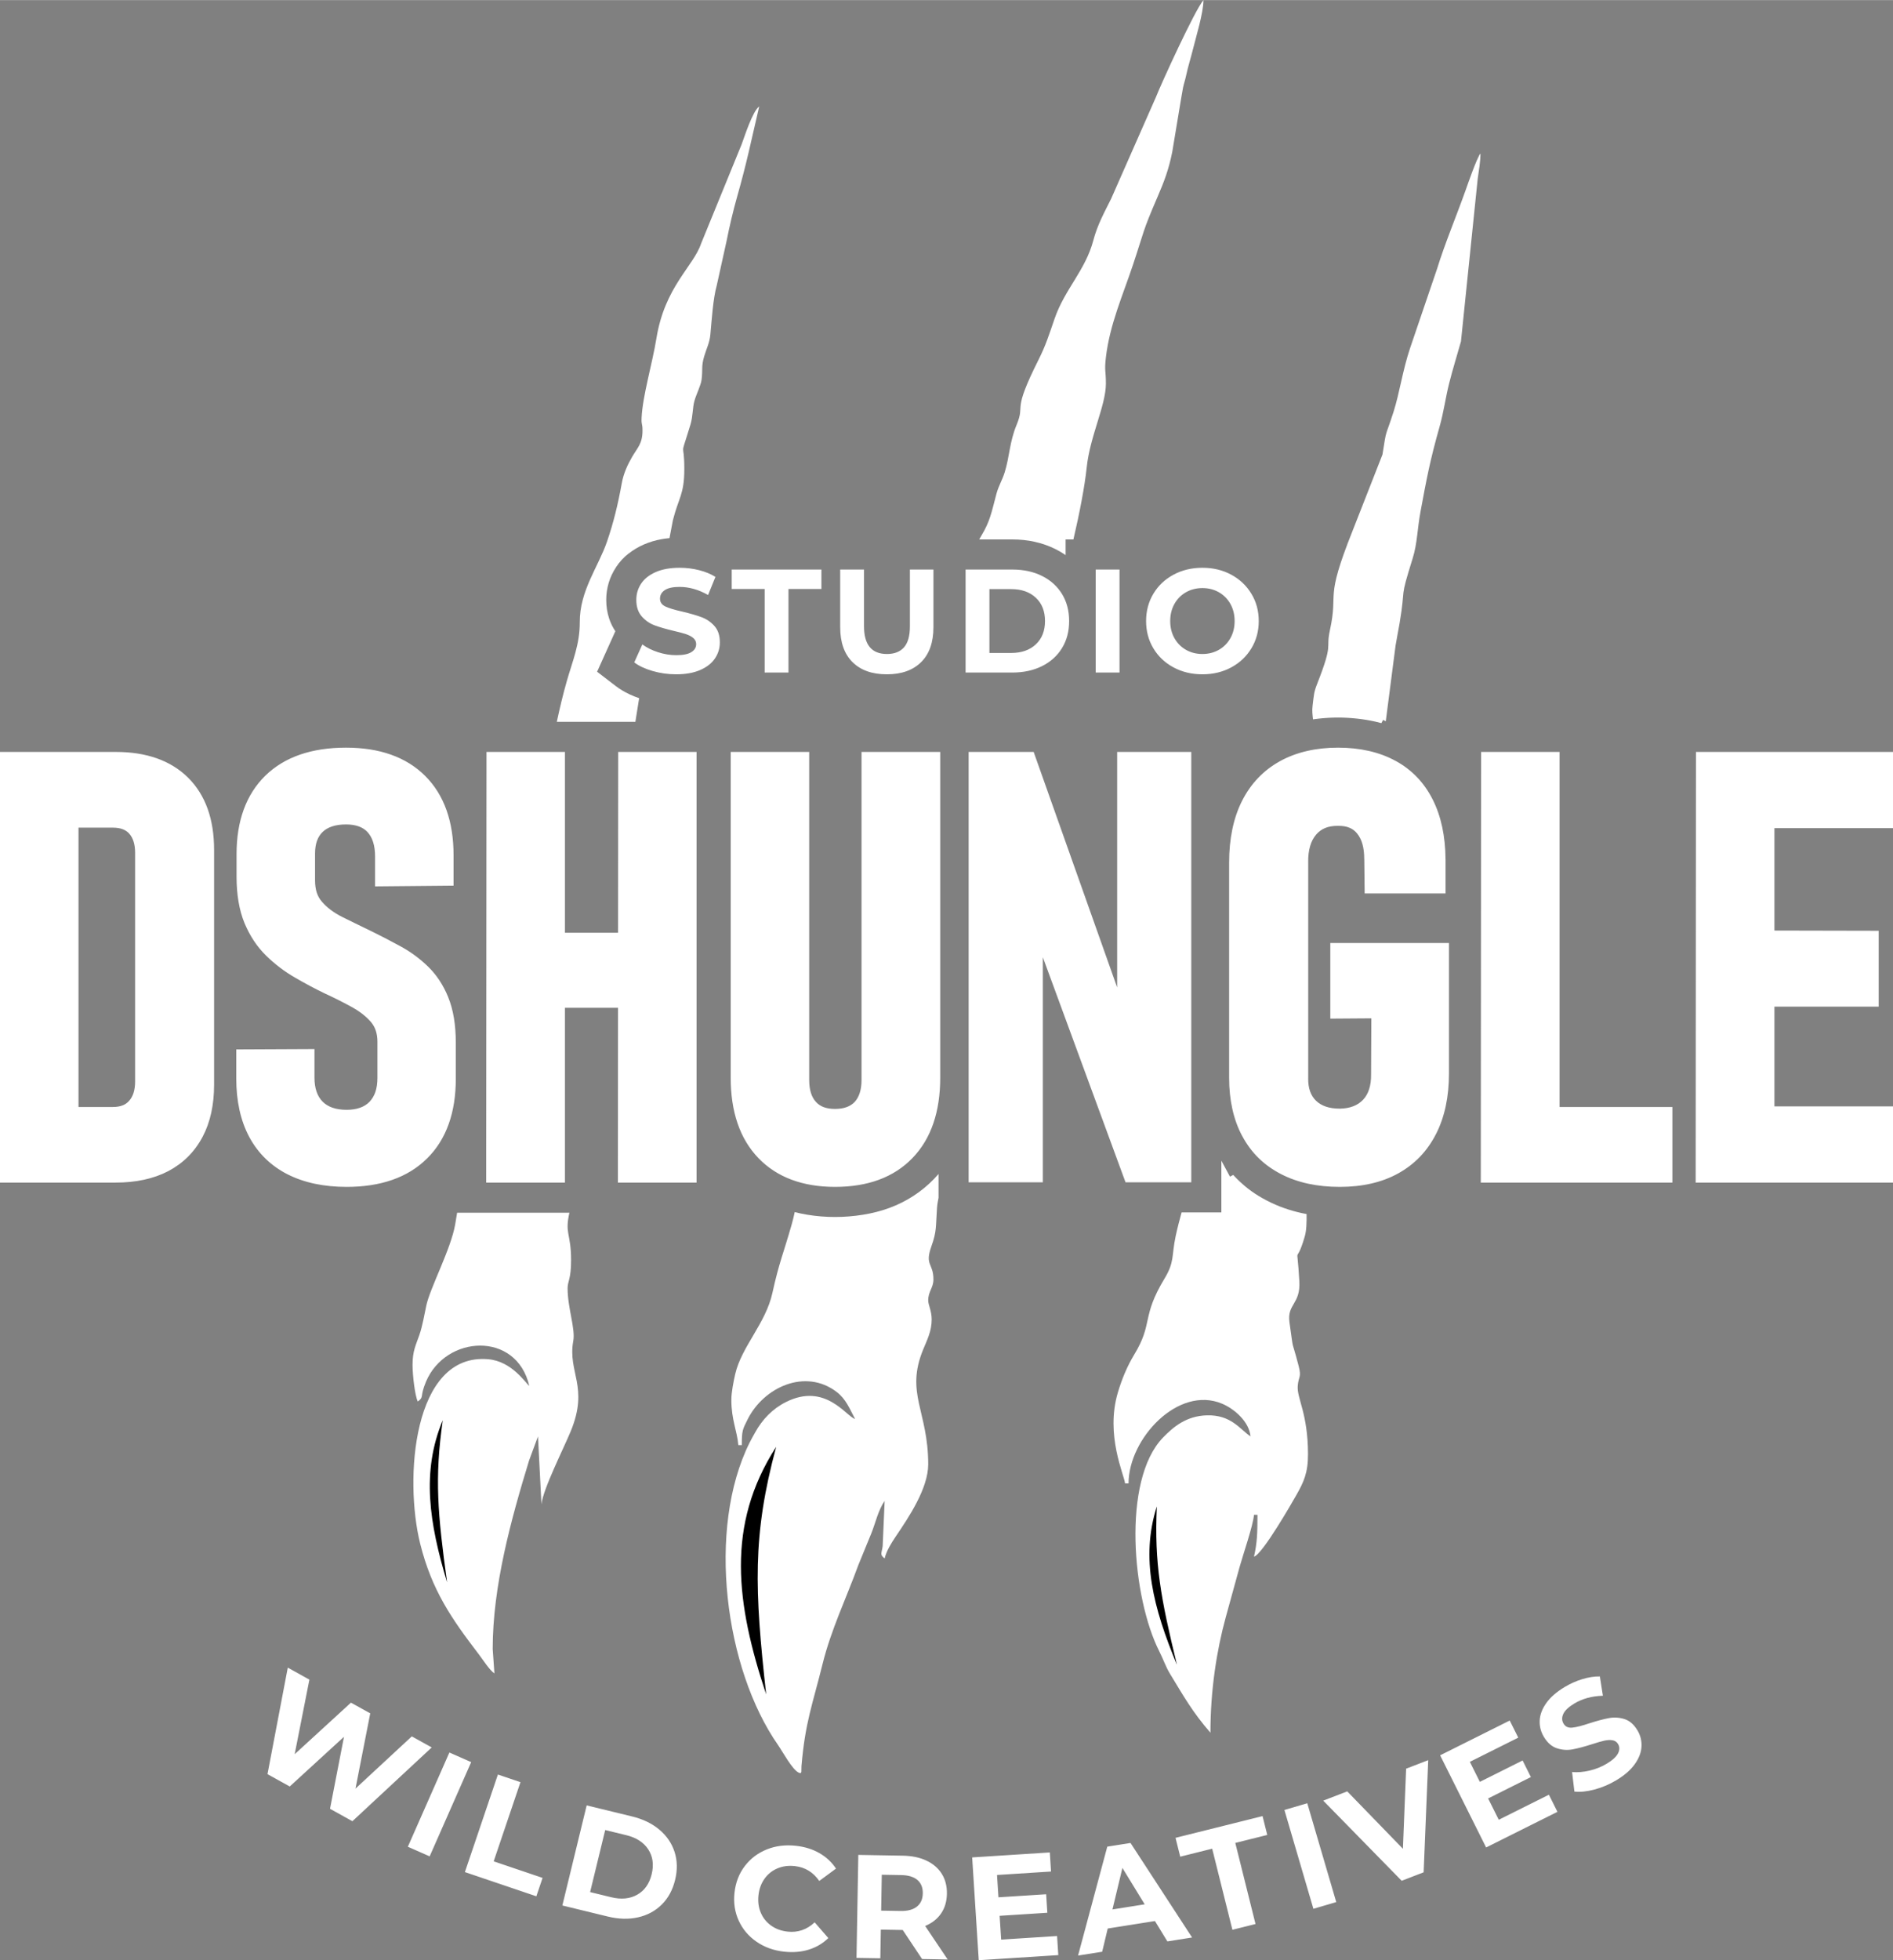
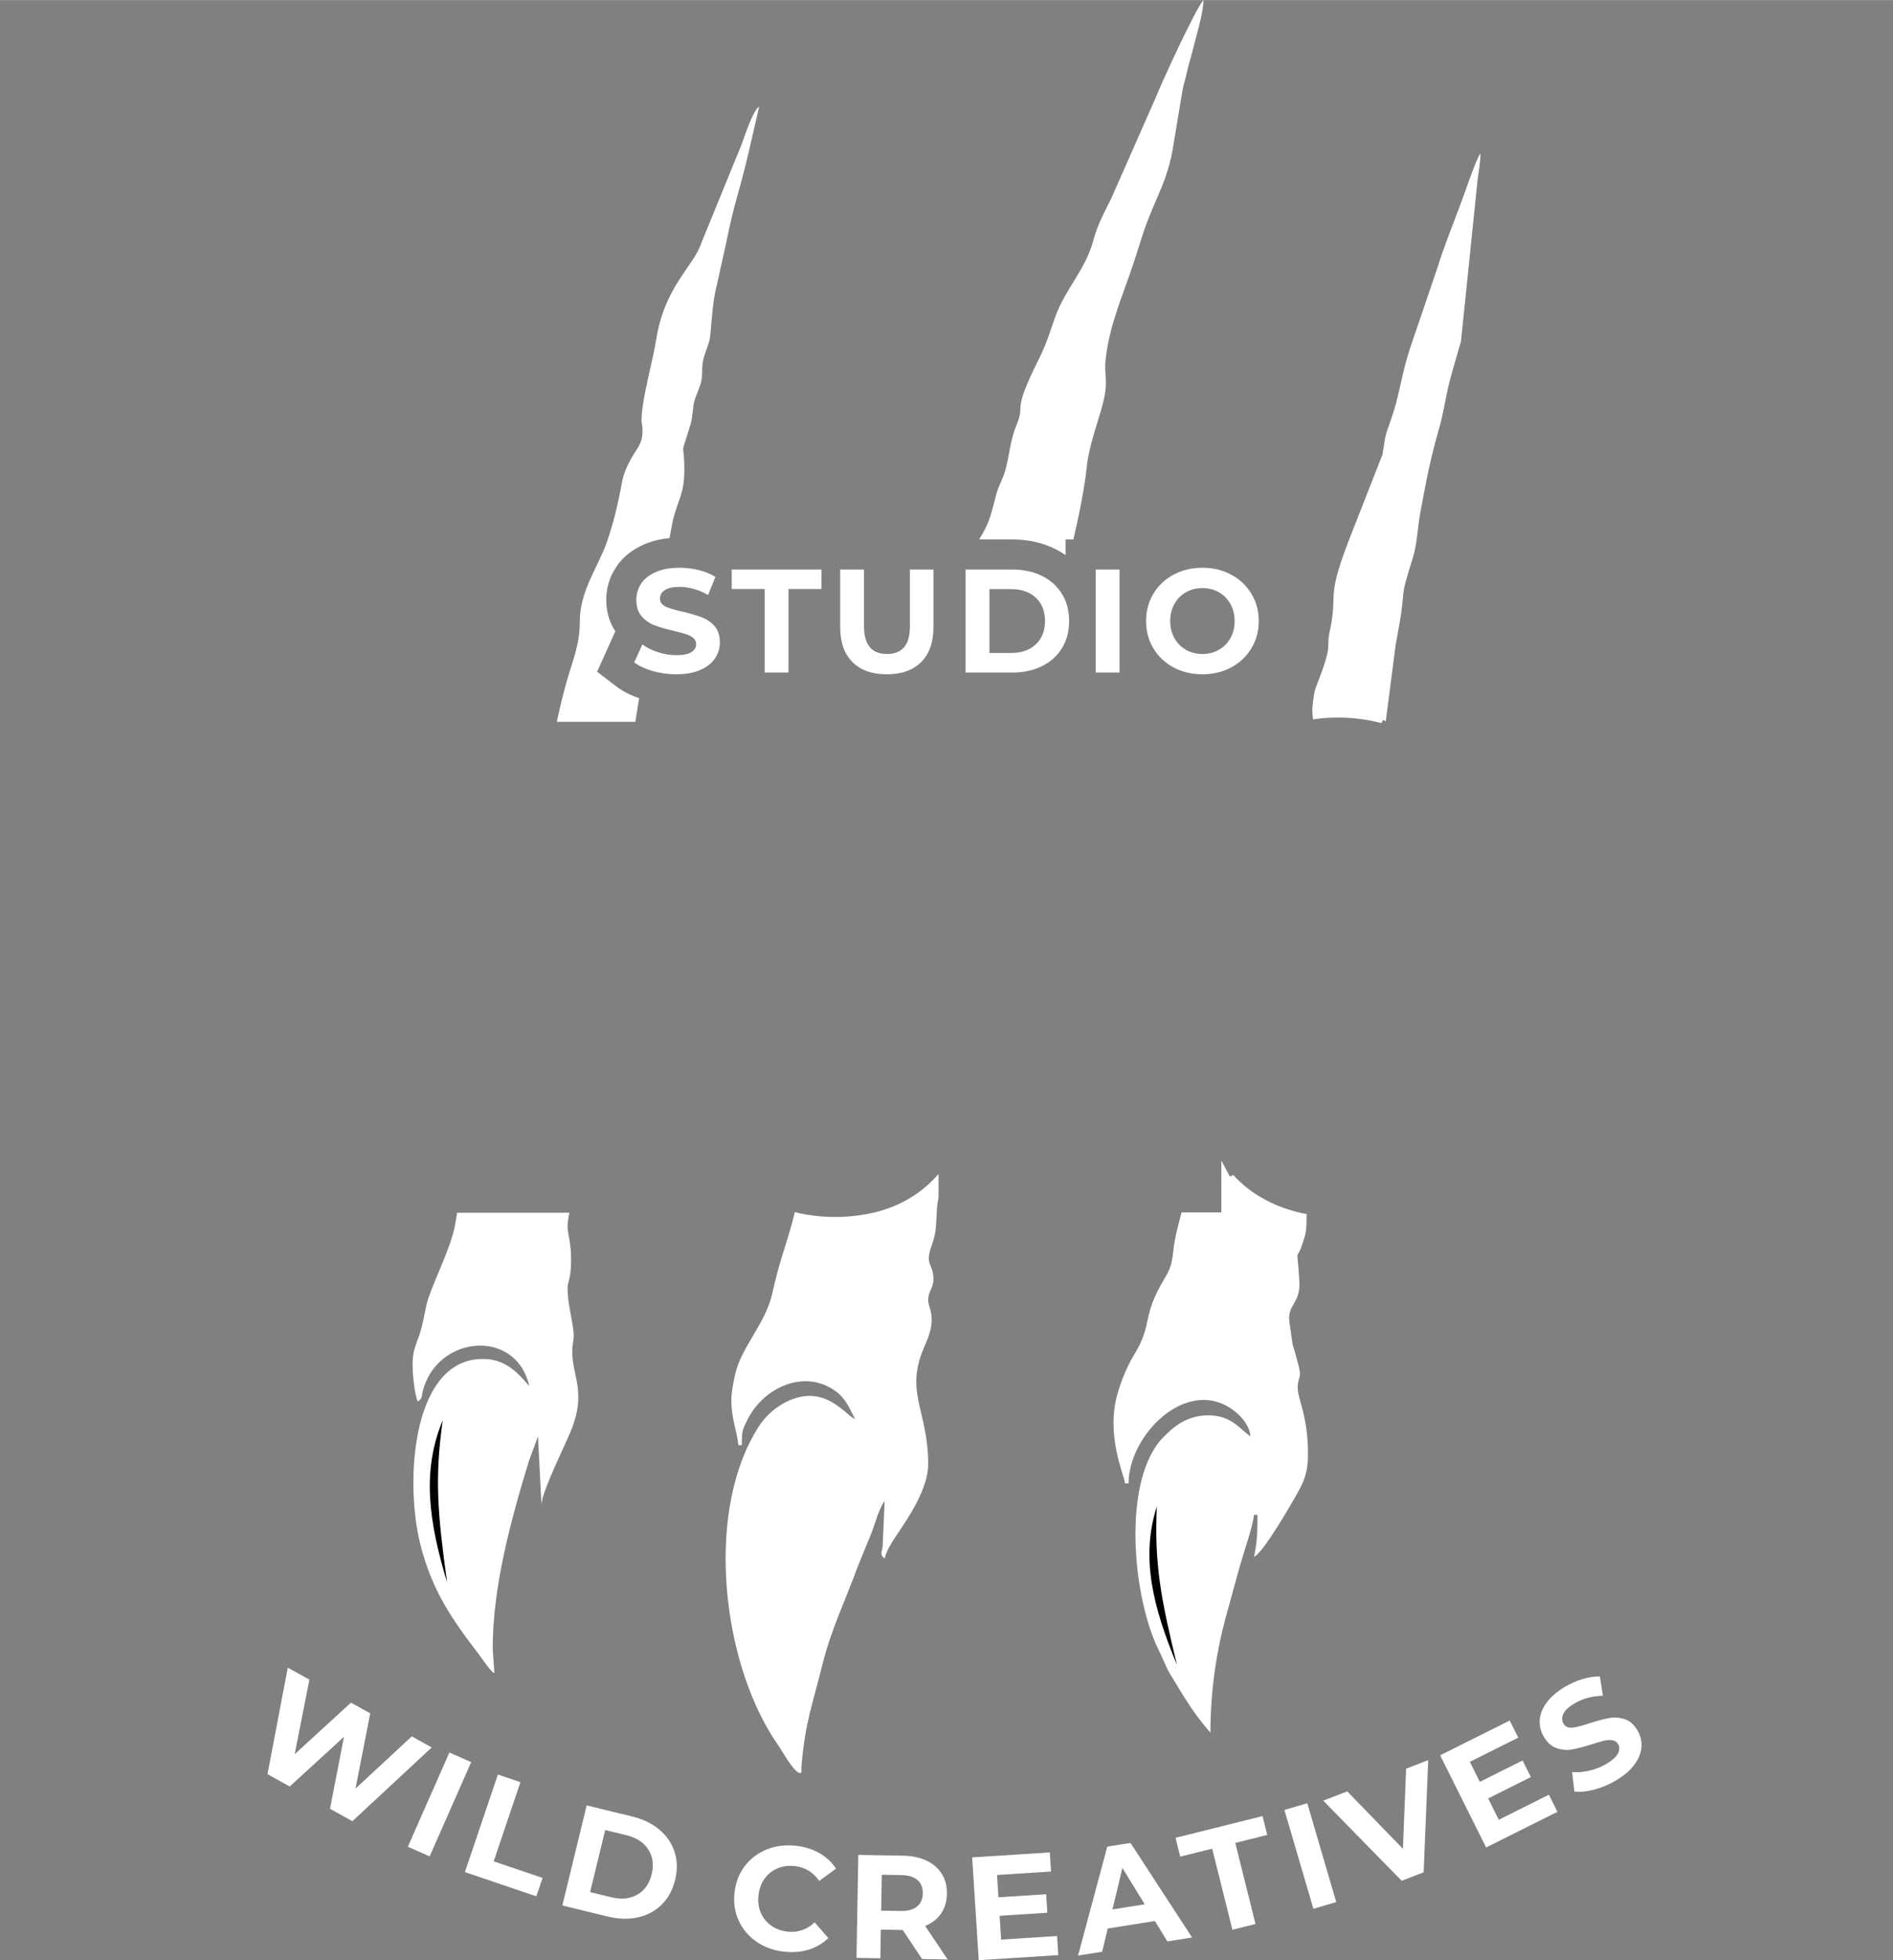
<svg xmlns="http://www.w3.org/2000/svg" xmlns:ns1="http://sodipodi.sourceforge.net/DTD/sodipodi-0.dtd" xmlns:ns2="http://www.inkscape.org/namespaces/inkscape" xml:space="preserve" width="944px" height="977px" version="1.1" style="shape-rendering:geometricPrecision; text-rendering:geometricPrecision; image-rendering:optimizeQuality; fill-rule:evenodd; clip-rule:evenodd" viewBox="0 0 944 976.909" id="svg10" ns1:docname="logo.svg" ns2:version="1.3.2 (091e20e, 2023-11-25, custom)">
  <rect x="0" y="0" width="944" height="976.909" fill="#808080" stroke="none" />
  <ns1:namedview id="namedview10" pagecolor="#ffffff" bordercolor="#111111" borderopacity="1" ns2:showpageshadow="0" ns2:pageopacity="0" ns2:pagecheckerboard="1" ns2:deskcolor="#d1d1d1" ns2:zoom="0.81371546" ns2:cx="471.29497" ns2:cy="685.12893" ns2:window-width="2400" ns2:window-height="1319" ns2:window-x="2391" ns2:window-y="-9" ns2:window-maximized="1" ns2:current-layer="g10" />
  <defs id="defs1">
    <style type="text/css" id="style1">
   
    .fil0 {fill:white}
    .fil1 {fill:black}
    .fil2 {fill:white;fill-rule:nonzero}
   
  </style>
  </defs>
  <g id="Ebene_x0020_1" ns2:label="Ebene 1">
    <g id="_1584364208">
      <g id="g4">
        <g id="g12">
          <path class="fil0" d="M364.71 697.6c0,10.019 2.888,15.531 3.475,22.587l1.738 0c0,-7.189 0.357,-7.745 2.87,-12.767 8.068,-16.12 28.831,-25.665 44.452,-13.705 4.65,3.56 6.446,8.338 9.146,13.441 -4.361,-1.165 -14.764,-18.332 -34.483,-8.421 -6.687,3.362 -11.755,8.663 -15.313,15.093 -0.994,1.797 -1.872,3.298 -2.754,5.065 -21.524,43.152 -12.418,112.8 14.196,150.847 2.18,3.117 7.016,12.178 10.281,13.698 1.871,0.872 1.172,-1.073 1.356,-3.239 1.878,-22.082 5.506,-30.618 10.563,-51.068 4.194,-16.96 11.871,-32.839 17.781,-49.111l6.563 -16.024c2.047,-5.117 3.352,-11.366 6.578,-16.009l-0.99 22.561c-0.453,3.502 -1.609,4.202 0.99,6.107 0.878,-3.768 3.46,-7.853 5.555,-10.951 6.363,-9.41 16.164,-23.88 16.164,-35.961 0,-26.549 -11.504,-35.363 -2.501,-57.232 1.863,-4.525 4.239,-9.116 4.239,-14.874 0,-4.481 -1.738,-7.244 -1.738,-9.556 0,-4.549 2.606,-6.276 2.606,-10.425 0,-8.326 -4.484,-6.882 -0.991,-16.617 2.707,-7.546 2.108,-9.718 2.766,-18.964 0.127,-1.786 0.415,-3.489 0.776,-5.172l0 -11.85c-0.717,0.831 -1.456,1.641 -2.218,2.429 -3.171,3.28 -6.637,6.137 -10.399,8.567 -3.728,2.408 -7.733,4.4 -12.018,5.975 -4.007,1.473 -8.366,2.59 -13.076,3.352 -4.606,0.744 -9.244,1.116 -13.914,1.116 -4.656,0 -9.26,-0.373 -13.811,-1.12 -2.136,-0.351 -4.231,-0.792 -6.287,-1.322 -0.445,2.11 -0.958,4.216 -1.556,6.315 -3.987,14.001 -6.359,19.25 -9.551,33.886 -3.349,15.356 -15.355,26.708 -18.564,40.51 -0.813,3.494 -1.931,9.16 -1.931,12.839zm170.583 -428.794c2.974,-12.736 5.609,-26.197 6.636,-35.988 1.62,-15.446 9.561,-30.81 9.561,-41.695 0,-6.617 -0.809,-6.134 -0.007,-13.027 1.906,-16.371 8.459,-30.986 13.582,-46.372 5.688,-17.084 4.486,-15.838 12.243,-33.801 3.205,-7.42 5.523,-13.472 7.276,-22.261l4.332 -26.073c0.401,-1.985 0.535,-3.49 1.036,-5.915 0.426,-2.064 0.992,-3.489 1.579,-6.24 0.928,-4.355 2.237,-8.356 3.233,-12.404 1.564,-6.36 5.376,-18.654 5.376,-25.03 -4.294,4.939 -21.196,41.932 -23.718,48.388l-22.332 50.642c-3.472,6.963 -6.81,12.955 -8.855,20.682 -3.979,15.035 -14.173,24.219 -19.281,38.926 -2.835,8.165 -4.39,13.323 -8.055,20.613 -13.691,27.233 -6.324,21.342 -10.952,32.484 -3.567,8.586 -3.472,15.775 -5.923,23.614 -1.225,3.917 -3.036,6.71 -4.104,10.666 -2.484,9.202 -3.068,13.528 -7.611,21.057 -0.346,0.574 -0.679,1.152 -1.001,1.734l16.535 0c3.81,0 7.49,0.383 11.039,1.149l-0.002 0.013c3.668,0.796 7.123,2 10.362,3.61 1.83,0.91 3.549,1.918 5.158,3.023l0 -7.795 3.893 0z" id="path1" />
          <path class="fil0" d="M623.595 715.843c-5.261,-3.523 -9.625,-10.815 -21.72,-10.492 -10.224,0.274 -16.666,5.656 -21.954,11.124 -20.59,21.288 -15.245,80.055 -1.795,106.518 1.992,3.917 3.188,7.661 5.332,11.174 6.922,11.339 11.113,18.959 20.156,29.362 0,-21.172 3.135,-41.162 7.637,-57.519 2.388,-8.675 4.699,-17.14 6.942,-25.201 1.659,-5.961 6.692,-20.489 7.14,-25.872l1.737 0c0,8.635 -0.117,13.895 -1.737,20.85 4.244,-1.134 19.339,-27.538 21.233,-30.892 3.51,-6.211 5.749,-10.846 5.711,-20.354 -0.083,-20.325 -5.581,-27.592 -5.127,-33.796 0.367,-5.017 2.016,-4.044 0.431,-10.119 -3.947,-15.129 -2.163,-4.831 -4.551,-21.656 -1.295,-9.126 5.58,-8.949 4.927,-20.417 -1.241,-21.79 -2.145,-5.738 2.727,-22.457 0.834,-2.864 0.923,-6.908 0.888,-11.069 -0.818,-0.148 -1.614,-0.305 -2.387,-0.472 -3.028,-0.656 -5.999,-1.502 -8.913,-2.536 -2.89,-1.027 -5.689,-2.242 -8.393,-3.646 -2.871,-1.48 -5.476,-3.06 -7.814,-4.738 -2.364,-1.695 -4.681,-3.657 -6.95,-5.885 -0.734,-0.72 -1.451,-1.463 -2.15,-2.227l-1.61 0.852 -4.286 -7.956 0 25.793 -19.834 0c-1.055,3.866 -2.071,7.665 -2.945,11.777 -2.161,10.174 -0.449,12.728 -5.628,21.303 -11.594,19.194 -5.471,22.083 -15.104,37.888 -3.363,5.517 -6.096,12.034 -8.108,18.823 -6.318,21.317 3.251,41.146 3.596,45.296l1.738 0c0,-22.344 24.806,-48.989 46.69,-39.741 6.135,2.592 13.517,9.019 14.121,16.285zm67.457 -356.393l4.891 -37.774c0.473,-3.081 1.325,-7.061 1.993,-11.038 3.338,-19.887 -0.36,-10.327 6.568,-32.526 2.271,-7.278 2.29,-14.636 3.857,-23.073 3.047,-16.407 4.725,-25.526 9.561,-42.564 2.004,-7.062 2.972,-14.451 4.709,-21.353 1.858,-7.379 4.022,-14.183 5.924,-21.007l8.353 -81.128c0.582,-4.209 1.361,-8.398 1.361,-12.538 -1.739,2.002 -6.458,15.66 -7.493,18.568 -4.588,12.879 -10.37,26.644 -14.124,38.87l-13.461 39.533c-3.764,11.222 -5.257,22.378 -8.243,31.718 -4.367,13.652 -3.351,7.448 -5.547,21.385l-14.931 38.062c-14.165,35.456 -6.873,29.308 -11.281,49.531 -2.149,9.863 1.895,5.709 -6.348,26.664 -1.68,4.268 -1.617,5.505 -2.273,10.826 -0.34,2.754 -0.029,4.554 0.2,6.869 0.947,-0.136 1.906,-0.257 2.875,-0.361 3.313,-0.357 6.513,-0.536 9.599,-0.536 3.008,0 6.163,0.176 9.461,0.525 3.147,0.333 6.211,0.839 9.188,1.513 0.999,0.227 1.991,0.475 2.976,0.744l0.864 -1.626 1.321 0.716z" id="path2" />
          <path class="fil0" d="M320.405 214.579c0,6.558 -2.574,8.576 -5.176,13.068 -2.196,3.79 -4.28,8.237 -5.153,13.091 -1.909,10.608 -4.108,19.632 -7.362,29.126 -4.328,12.631 -13.683,24.466 -13.595,40.266 0.061,10.828 -3.65,19.417 -6.438,29.18 -1.958,6.857 -3.583,13.746 -5.012,20.403l39.183 0c0.591,-3.796 1.119,-7.142 1.567,-9.859 0.107,-0.65 0.215,-1.289 0.325,-1.919 -1.683,-0.576 -3.275,-1.217 -4.775,-1.922 -2.578,-1.211 -4.832,-2.557 -6.761,-4.034l-9.444 -7.235 9.102 -20.191c-1.327,-1.953 -2.367,-4.083 -3.118,-6.389 -0.954,-2.927 -1.431,-6.01 -1.431,-9.249 0,-2.904 0.416,-5.751 1.25,-8.54 0.807,-2.706 2.042,-5.312 3.703,-7.817l-0.013 -0.009c1.719,-2.579 3.805,-4.837 6.257,-6.77l0.028 0.036c2.269,-1.786 4.775,-3.278 7.516,-4.473 2.784,-1.214 5.724,-2.098 8.817,-2.65 1.296,-0.231 2.625,-0.409 3.988,-0.536l1.692 -8.89c2.85,-11.337 5.699,-12.829 5.699,-25.575 0,-15.233 -2.573,-3.665 3.067,-22.127 1.25,-4.092 0.998,-8.385 2.001,-11.899 0.92,-3.227 3.164,-7.642 3.528,-10.372 0.716,-5.381 -0.252,-6.435 1.306,-11.725 1.166,-3.959 2.696,-6.716 3.082,-10.817 0.71,-7.558 1.333,-17.978 3.206,-24.594l4.877 -22.054c1.434,-7.229 3.239,-14.963 5.362,-22.438 2.165,-7.619 3.924,-14.453 5.716,-22.084l5.211 -22.588c-3.371,2.47 -7.284,14.954 -8.804,18.995l-20.17 49.33c-3.842,11.463 -18.088,21.453 -22.282,47.217 -2.084,12.803 -6.916,28.8 -7.396,39.617 -0.175,3.957 0.447,2.411 0.447,6.427zm-92.444 389.779c-0.266,1.645 -0.585,3.571 -0.985,5.895 -2.083,12.137 -12.525,31.623 -14.379,40.351 -1.025,4.825 -1.907,10.18 -3.488,14.756 -1.716,4.966 -3.378,7.83 -3.378,14.865 0,4.947 1.141,15.19 2.606,18.243 3.323,-2.434 0.831,-2.082 4.073,-9.826 9.771,-23.336 45.131,-25.44 51.527,2.008 -1.873,-1.372 -8.636,-12.26 -20.517,-13.275 -37.706,-3.223 -41.88,59.964 -33.873,91.988 5.811,23.238 15.6,37.283 29.205,55.063 2.003,2.618 5.325,7.902 7.81,9.566l-0.869 -12.162c0,-31.328 9.112,-64.463 18.133,-93.935l4.454 -12.052 1.737 33.881c0.607,-7.286 11.299,-28.386 14.659,-36.597 9.078,-22.186 -1.689,-29.153 1.205,-44.877 1.116,-6.066 -2.832,-16.397 -2.832,-26.25 0,-3.533 1.737,-4.448 1.737,-13.9 0,-13.599 -3.265,-13.059 -0.834,-23.742l-55.991 0z" id="path3" />
        </g>
-         <path class="fil0" d="M208.337 700.206l0.259 -0.259c-0.017,0.017 -0.346,0.172 -0.259,0.259z" id="path4" />
      </g>
      <g id="g11">
-         <path class="fil1" d="M387.058 721.055c-11.947,44.306 -10.76,71.237 -4.987,123.362 -15.023,-45.175 -20.221,-84.268 4.987,-123.362z" id="path5" />
+         <path class="fil1" d="M387.058 721.055z" id="path5" />
        <path class="fil1" d="M576.886 750.741c-1.297,28.666 1.988,45.819 10.022,78.907 -11.794,-28.355 -18.238,-53.144 -10.022,-78.907z" id="path6" />
        <path class="fil1" d="M220.793 707.795c-4.125,29.017 -2.553,46.655 2.167,80.793 -8.928,-29.586 -12.888,-55.19 -2.167,-80.793z" id="path7" />
      </g>
    </g>
    <g id="g10">
-       <path class="fil2" d="M738.444 585.356l0.148 -210.642 39.125 0 0 176.955 56.268 0 0 37.687 -95.544 0 0.003 -4zm-699.301 -33.687l17.148 0c1.928,0 3.581,-0.278 4.954,-0.833 1.25,-0.505 2.309,-1.263 3.172,-2.272l0.046 -0.047c0.934,-1.054 1.645,-2.348 2.131,-3.868 0.522,-1.628 0.783,-3.553 0.783,-5.763l0 -113.847c0,-4.195 -0.972,-7.39 -2.914,-9.583 -0.852,-0.966 -1.917,-1.698 -3.187,-2.195 -1.382,-0.54 -3.046,-0.811 -4.985,-0.811l-17.148 0 0 139.219zm-4.001 -176.955l22.605 0c7.583,0 14.363,1.048 20.345,3.145 6.105,2.14 11.331,5.358 15.679,9.653l0.016 0.016c4.361,4.333 7.626,9.539 9.794,15.628 2.12,5.956 3.181,12.73 3.181,20.331l0 117.096c0,4.98 -0.468,9.627 -1.41,13.941 -0.955,4.374 -2.402,8.4 -4.346,12.076l-0.016 0.015c-1.986,3.732 -4.404,7.009 -7.251,9.843 -2.856,2.842 -6.133,5.235 -9.83,7.191l-0.032 0.015c-7.326,3.795 -16.085,5.692 -26.276,5.692l-57.601 0 0 -214.642 35.142 0zm137.713 216.777c-5.653,0 -10.92,-0.517 -15.82,-1.549 -4.951,-1.044 -9.488,-2.615 -13.626,-4.71l-0.016 0c-4.153,-2.116 -7.836,-4.74 -11.04,-7.864 -3.193,-3.112 -5.888,-6.715 -8.078,-10.801 -2.16,-4.057 -3.777,-8.52 -4.849,-13.385 -1.068,-4.842 -1.602,-10.028 -1.602,-15.557l0 -14.638 38.998 -0.183 0 14.238c0,5.254 1.354,9.22 4.062,11.978 1.343,1.316 2.955,2.31 4.846,2.981 2.021,0.716 4.392,1.075 7.125,1.075 5.011,0 8.799,-1.325 11.403,-3.973 1.294,-1.369 2.269,-2.989 2.918,-4.869 0.686,-1.985 1.033,-4.331 1.033,-7.046l0 -18.045c0,-2.049 -0.271,-3.876 -0.804,-5.492 -0.51,-1.551 -1.27,-2.932 -2.268,-4.152l0.005 -0.003c-1.167,-1.371 -2.518,-2.675 -4.052,-3.903 -1.553,-1.244 -3.316,-2.424 -5.289,-3.532 -2.16,-1.19 -4.357,-2.355 -6.575,-3.475 -2.351,-1.188 -4.723,-2.334 -7.098,-3.418l-0.063 -0.031c-2.47,-1.186 -4.943,-2.44 -7.409,-3.755 -2.721,-1.45 -5.234,-2.85 -7.537,-4.196l0.005 -0.008c-2.583,-1.471 -5.08,-3.127 -7.496,-4.96 -2.428,-1.842 -4.712,-3.814 -6.857,-5.909 -2.27,-2.217 -4.308,-4.679 -6.113,-7.387l0.004 -0.002c-1.783,-2.676 -3.342,-5.599 -4.677,-8.767l-0.016 -0.031c-1.338,-3.24 -2.347,-6.815 -3.012,-10.717l0 -0.015c-0.653,-3.837 -0.987,-7.979 -0.987,-12.418l0 -11.351c0,-8.258 1.187,-15.636 3.548,-22.133 2.403,-6.611 6.014,-12.266 10.816,-16.962 4.822,-4.689 10.634,-8.198 17.441,-10.526 6.665,-2.28 14.26,-3.421 22.789,-3.421 8.348,0 15.801,1.158 22.356,3.473 6.692,2.363 12.407,5.914 17.144,10.651 4.737,4.737 8.288,10.452 10.651,17.144 2.314,6.554 3.472,14.007 3.472,22.356l0 15.153 -39.143 0.366 0 -14.84c0,-2.81 -0.332,-5.241 -0.991,-7.294 -0.616,-1.919 -1.528,-3.545 -2.731,-4.877l0.009 -0.008c-1.136,-1.234 -2.559,-2.175 -4.258,-2.817 -1.823,-0.689 -3.997,-1.037 -6.509,-1.037 -2.705,0 -5.042,0.339 -7.014,1.006 -1.862,0.63 -3.41,1.54 -4.643,2.72 -1.216,1.163 -2.145,2.607 -2.78,4.323 -0.674,1.821 -1.014,3.968 -1.014,6.432l0 13.388c0,2.347 0.291,4.405 0.878,6.172 0.56,1.685 1.399,3.162 2.52,4.43l0.047 0.047c1.273,1.484 2.745,2.852 4.416,4.105 1.727,1.295 3.671,2.481 5.83,3.56 1.405,0.702 3.97,1.961 7.293,3.582 3.45,1.683 5.834,2.839 7.746,3.76l0.032 0.016c2.339,1.157 4.666,2.333 6.974,3.529 2.214,1.148 4.537,2.385 6.991,3.728 2.486,1.36 4.845,2.862 7.074,4.501 2.248,1.654 4.397,3.467 6.445,5.437 2.125,2.044 4.056,4.373 5.78,6.985 1.694,2.568 3.157,5.356 4.374,8.36l-0.008 0.003c1.278,3.12 2.232,6.583 2.862,10.395 0.624,3.776 0.936,7.858 0.936,12.252l0 18.045c0,8.401 -1.17,15.889 -3.515,22.471 -2.399,6.732 -6.003,12.477 -10.818,17.238l-0.008 -0.008c-4.787,4.758 -10.577,8.316 -17.356,10.678 -6.675,2.327 -14.264,3.487 -22.751,3.487zm135.28 -6.135l0.059 -83.119 -26.466 0 0 87.119 -39.275 0 0.151 -214.642 39.124 0 0 90.127 26.492 0 0.063 -90.127 39.076 0 0 214.642 -39.227 0 0.003 -4zm108.275 6.135c-8.017,0 -15.211,-1.18 -21.582,-3.546 -6.466,-2.402 -12.019,-6.011 -16.655,-10.835 -4.634,-4.82 -8.102,-10.615 -10.401,-17.388 -2.256,-6.644 -3.385,-14.203 -3.385,-22.68l0 -162.328 39.143 0 0 163.444c0,2.544 0.297,4.746 0.894,6.603 0.554,1.721 1.378,3.185 2.473,4.389 1.037,1.14 2.301,1.996 3.785,2.568 1.593,0.614 3.505,0.921 5.728,0.921 4.348,0 7.592,-1.163 9.805,-3.488 1.098,-1.209 1.935,-2.682 2.501,-4.42 0.608,-1.862 0.914,-4.053 0.914,-6.573l0 -163.444 39.24 0 0 162.328c0,8.479 -1.128,16.037 -3.39,22.68 -2.308,6.777 -5.787,12.572 -10.445,17.388 -4.677,4.838 -10.27,8.453 -16.792,10.85 -6.408,2.356 -13.682,3.531 -21.833,3.531zm66.627 -6.281l0 -210.496 32.43 0 41.64 117.392 0 -117.392 36.96 0 0 214.497 -32.785 0 -41.237 -112.164 0 112.164 -37.008 0 0 -4.001zm184.351 -115.276l55.176 0 0 65.12c0,5.738 -0.53,11.11 -1.587,16.106 -1.069,5.051 -2.676,9.684 -4.818,13.889l-0.006 -0.003c-2.167,4.279 -4.815,8.049 -7.942,11.321 -3.138,3.285 -6.755,6.065 -10.849,8.351 -4.099,2.274 -8.595,3.974 -13.501,5.099 -4.866,1.116 -10.111,1.674 -15.746,1.674 -5.633,0 -10.886,-0.529 -15.765,-1.586 -4.925,-1.066 -9.462,-2.678 -13.615,-4.834 -4.21,-2.171 -7.917,-4.831 -11.131,-7.985 -3.202,-3.142 -5.901,-6.772 -8.11,-10.895l-0.007 0.003c-2.176,-4.038 -3.818,-8.505 -4.916,-13.406 -1.085,-4.843 -1.632,-10.041 -1.632,-15.6l0 -107.444c0,-5.858 0.53,-11.34 1.587,-16.44 1.069,-5.153 2.675,-9.863 4.818,-14.122 2.164,-4.302 4.826,-8.113 7.977,-11.424 3.156,-3.316 6.798,-6.12 10.916,-8.405l0.016 -0.016c4.1,-2.26 8.592,-3.955 13.474,-5.083 4.826,-1.117 9.999,-1.675 15.515,-1.675 5.469,0 10.594,0.545 15.367,1.628 4.822,1.094 9.245,2.74 13.261,4.933l0.006 -0.012c4.057,2.199 7.642,4.924 10.761,8.172 3.1,3.226 5.707,6.945 7.825,11.155 2.098,4.17 3.681,8.751 4.745,13.738 1.044,4.888 1.592,10.211 1.643,15.968l0.016 0.031 0 17.049 -40.344 0 -0.19 -17.018 -0.016 -0.031c0,-2.944 -0.307,-5.49 -0.925,-7.637 -0.58,-2.012 -1.44,-3.722 -2.583,-5.127l-0.015 -0.031c-1.032,-1.291 -2.298,-2.255 -3.796,-2.886 -1.591,-0.67 -3.489,-0.989 -5.693,-0.95l-0.124 0c-2.426,-0.039 -4.553,0.321 -6.378,1.075 -1.732,0.715 -3.232,1.82 -4.499,3.307 -1.302,1.529 -2.286,3.386 -2.943,5.58 -0.709,2.363 -1.045,5.084 -1.002,8.174l0.015 0.047 0 107.444 -0.015 0.062c-0.041,2.551 0.281,4.775 0.966,6.683 0.635,1.77 1.605,3.299 2.907,4.593 1.352,1.295 2.967,2.272 4.854,2.929 1.988,0.692 4.328,1.039 7.03,1.039l0 0.014c2.562,-0.046 4.833,-0.456 6.804,-1.227 1.867,-0.73 3.473,-1.802 4.809,-3.212 1.322,-1.396 2.317,-3.112 2.983,-5.136 0.72,-2.185 1.058,-4.703 1.017,-7.541l0.127 -27.903 -20.468 0.145 0 -37.7 4.001 0zm178.209 115.422l0.148 -210.642 98.255 0 0 37.979 -59.13 0 0 51.043 51.999 0.111 0 37.808 -51.999 0 0 49.723 59.13 0 0 37.978 -98.406 0 0.003 -4z" id="path8" />
      <path class="fil2" d="M337.193 336.024c-4.058,0 -7.982,-0.55 -11.771,-1.65 -3.789,-1.1 -6.833,-2.53 -9.131,-4.29l4.034 -8.947c2.2,1.613 4.816,2.909 7.847,3.886 3.031,0.978 6.063,1.467 9.094,1.467 3.374,0 5.867,-0.501 7.48,-1.503 1.614,-1.002 2.421,-2.335 2.421,-3.997 0,-1.222 -0.477,-2.237 -1.43,-3.043 -0.954,-0.807 -2.176,-1.455 -3.667,-1.944 -1.492,-0.489 -3.508,-1.027 -6.051,-1.614 -3.911,-0.928 -7.114,-1.857 -9.607,-2.786 -2.493,-0.929 -4.633,-2.421 -6.417,-4.474 -1.785,-2.053 -2.677,-4.792 -2.677,-8.214 0,-2.982 0.807,-5.683 2.42,-8.104 1.614,-2.42 4.046,-4.339 7.297,-5.757 3.252,-1.418 7.224,-2.127 11.918,-2.127 3.276,0 6.478,0.392 9.607,1.174 3.129,0.782 5.867,1.907 8.214,3.373l-3.667 9.021c-4.742,-2.689 -9.485,-4.034 -14.228,-4.034 -3.324,0 -5.781,0.538 -7.37,1.614 -1.589,1.076 -2.384,2.493 -2.384,4.253 0,1.76 0.917,3.068 2.75,3.924 1.834,0.856 4.633,1.699 8.398,2.53 3.911,0.929 7.114,1.858 9.607,2.787 2.494,0.929 4.633,2.396 6.417,4.4 1.785,2.005 2.677,4.718 2.677,8.141 0,2.934 -0.819,5.61 -2.456,8.03 -1.639,2.42 -4.096,4.339 -7.371,5.758 -3.276,1.417 -7.261,2.126 -11.954,2.126zm44.125 -42.536l-16.428 0 0 -9.681 44.736 0 0 9.681 -16.427 0 0 41.656 -11.881 0 0 -41.656zm60.919 42.536c-7.334,0 -13.042,-2.029 -17.125,-6.087 -4.082,-4.058 -6.123,-9.851 -6.123,-17.381l0 -28.749 11.88 0 0 28.309c0,9.192 3.814,13.788 11.441,13.788 3.716,0 6.552,-1.113 8.508,-3.337 1.955,-2.225 2.933,-5.708 2.933,-10.451l0 -28.309 11.734 0 0 28.749c0,7.53 -2.041,13.323 -6.124,17.381 -4.082,4.058 -9.79,6.087 -17.124,6.087zm39.284 -52.217l23.322 0c5.574,0 10.5,1.064 14.778,3.19 4.278,2.127 7.602,5.122 9.974,8.985 2.371,3.862 3.557,8.36 3.557,13.494 0,5.133 -1.186,9.632 -3.557,13.494 -2.372,3.862 -5.696,6.857 -9.974,8.984 -4.278,2.127 -9.204,3.19 -14.778,3.19l-23.322 0 0 -51.337zm22.735 41.583c5.134,0 9.229,-1.43 12.284,-4.29 3.056,-2.86 4.584,-6.735 4.584,-11.624 0,-4.89 -1.528,-8.764 -4.584,-11.624 -3.055,-2.861 -7.15,-4.29 -12.284,-4.29l-10.854 0 0 31.828 10.854 0zm42.145 -41.583l11.881 0 0 51.337 -11.881 0 0 -51.337zm53.219 52.217c-5.329,0 -10.133,-1.148 -14.411,-3.447 -4.278,-2.297 -7.627,-5.463 -10.048,-9.497 -2.42,-4.034 -3.63,-8.568 -3.63,-13.604 0,-5.036 1.21,-9.571 3.63,-13.604 2.421,-4.034 5.77,-7.2 10.048,-9.498 4.278,-2.298 9.082,-3.447 14.411,-3.447 5.329,0 10.121,1.149 14.374,3.447 4.254,2.298 7.603,5.464 10.047,9.498 2.445,4.033 3.668,8.568 3.668,13.604 0,5.036 -1.223,9.57 -3.668,13.604 -2.444,4.034 -5.793,7.2 -10.047,9.497 -4.253,2.299 -9.045,3.447 -14.374,3.447zm0 -10.12c3.031,0 5.769,-0.697 8.214,-2.09 2.444,-1.394 4.363,-3.337 5.757,-5.831 1.393,-2.493 2.09,-5.329 2.09,-8.507 0,-3.178 -0.697,-6.014 -2.09,-8.508 -1.394,-2.493 -3.313,-4.436 -5.757,-5.83 -2.445,-1.393 -5.183,-2.09 -8.214,-2.09 -3.031,0 -5.769,0.697 -8.214,2.09 -2.445,1.394 -4.364,3.337 -5.757,5.83 -1.393,2.494 -2.09,5.33 -2.09,8.508 0,3.178 0.697,6.014 2.09,8.507 1.393,2.494 3.312,4.437 5.757,5.831 2.445,1.393 5.183,2.09 8.214,2.09z" id="path9" />
      <path class="fil2" d="M215.3 870.86l-39.565 36.771 -11.163 -6.183 6.963 -35.881 -27.044 24.759 -11.098 -6.147 10.118 -53.081 10.778 5.969 -7.346 37.179 28.068 -25.701 9.623 5.33 -7.36 37.506 28.082 -26.029 9.944 5.508zm8.803 2.53l10.871 4.794 -20.715 46.972 -10.871 -4.795 20.715 -46.971zm24.192 10.977l11.253 3.809 -13.357 39.457 24.382 8.254 -3.104 9.17 -35.636 -12.064 16.462 -48.626zm44.264 15.387l22.662 5.509c5.416,1.317 9.951,3.514 13.605,6.591 3.655,3.078 6.178,6.773 7.57,11.086 1.391,4.314 1.481,8.965 0.268,13.953 -1.212,4.988 -3.427,9.079 -6.644,12.272 -3.216,3.193 -7.154,5.318 -11.814,6.374 -4.659,1.056 -9.697,0.925 -15.113,-0.392l-22.661 -5.509 12.127 -49.884zm12.269 45.777c4.988,1.212 9.305,0.791 12.949,-1.267 3.645,-2.057 6.045,-5.461 7.2,-10.212 1.155,-4.751 0.586,-8.877 -1.708,-12.379 -2.293,-3.5 -5.934,-5.857 -10.923,-7.07l-10.546 -2.564 -7.519 30.928 10.547 2.564zm86.157 27.12c-5.199,-0.577 -9.776,-2.228 -13.728,-4.954 -3.953,-2.726 -6.91,-6.226 -8.871,-10.502 -1.961,-4.276 -2.661,-8.94 -2.1,-13.994 0.56,-5.054 2.265,-9.452 5.115,-13.194 2.85,-3.743 6.502,-6.511 10.956,-8.304 4.455,-1.794 9.306,-2.399 14.554,-1.817 4.422,0.49 8.332,1.711 11.732,3.662 3.399,1.951 6.152,4.519 8.258,7.704l-8.357 6.158c-3.008,-4.368 -7.063,-6.835 -12.165,-7.401 -3.159,-0.35 -6.055,0.03 -8.686,1.14 -2.633,1.11 -4.778,2.827 -6.438,5.152 -1.659,2.325 -2.665,5.067 -3.015,8.226 -0.35,3.158 0.03,6.053 1.14,8.686 1.11,2.631 2.827,4.777 5.152,6.437 2.325,1.659 5.066,2.665 8.225,3.015 5.102,0.566 9.602,-0.977 13.5,-4.628l6.805 7.839c-2.759,2.695 -6.022,4.62 -9.791,5.776 -3.768,1.157 -7.864,1.49 -12.286,0.999zm68.841 3.677l-9.649 -14.472 -0.587 -0.01 -10.339 -0.181 -0.25 14.299 -11.879 -0.208 0.897 -51.329 22.218 0.388c4.547,0.08 8.481,0.906 11.803,2.481 3.322,1.573 5.863,3.769 7.623,6.587 1.76,2.818 2.607,6.134 2.54,9.947 -0.066,3.813 -1.041,7.084 -2.922,9.815 -1.881,2.729 -4.522,4.798 -7.92,6.206l11.224 16.7 -12.759 -0.223zm0.352 -32.708c0.05,-2.885 -0.84,-5.113 -2.671,-6.685 -1.83,-1.572 -4.53,-2.39 -8.099,-2.452l-9.679 -0.169 -0.312 17.891 9.679 0.17c3.568,0.062 6.295,-0.673 8.18,-2.205 1.885,-1.531 2.852,-3.715 2.902,-6.55zm66.963 21.237l0.608 9.515 -39.668 2.537 -3.277 -51.232 38.717 -2.477 0.609 9.515 -26.934 1.723 0.712 11.125 23.786 -1.521 0.59 9.221 -23.786 1.522 0.758 11.856 27.885 -1.784zm48.802 -7.469l-23.541 3.729 -2.77 11.577 -12.025 1.904 14.57 -54.284 11.589 -1.836 30.703 47.115 -12.314 1.95 -6.212 -10.155zm-5.105 -8.324l-11.115 -18.139 -4.966 20.686 16.081 -2.547zm33.651 -27.73l-15.939 3.977 -2.344 -9.393 43.406 -10.83 2.343 9.393 -15.939 3.977 10.084 40.417 -11.527 2.876 -10.084 -40.417zm36.021 -19.304l11.401 -3.344 14.451 49.26 -11.401 3.345 -14.451 -49.261zm71.712 -24.82l-2.28 55.894 -10.949 4.218 -39.124 -39.941 11.976 -4.614 27.76 28.601 1.599 -39.913 11.018 -4.245zm60.179 17.221l4.261 8.529 -35.56 17.763 -22.942 -45.925 34.707 -17.338 4.261 8.529 -24.143 12.061 4.981 9.973 21.322 -10.652 4.13 8.267 -21.322 10.651 5.309 10.628 24.996 -12.486zm33.694 -7.254c-3.476,2.094 -7.12,3.647 -10.934,4.66 -3.814,1.012 -7.158,1.358 -10.035,1.035l-1.161 -9.745c2.717,0.246 5.626,0.007 8.728,-0.719 3.101,-0.726 5.95,-1.872 8.546,-3.435 2.891,-1.741 4.768,-3.457 5.633,-5.148 0.865,-1.691 0.869,-3.248 0.011,-4.672 -0.63,-1.047 -1.562,-1.671 -2.795,-1.87 -1.233,-0.199 -2.615,-0.123 -4.144,0.227 -1.53,0.351 -3.535,0.931 -6.015,1.74 -3.83,1.222 -7.053,2.078 -9.668,2.569 -2.615,0.491 -5.217,0.317 -7.805,-0.521 -2.588,-0.839 -4.766,-2.724 -6.531,-5.656 -1.539,-2.554 -2.242,-5.285 -2.108,-8.19 0.134,-2.906 1.227,-5.805 3.281,-8.697 2.054,-2.892 5.091,-5.548 9.111,-7.97 2.807,-1.69 5.752,-3.007 8.836,-3.952 3.084,-0.944 6.01,-1.393 8.777,-1.348l1.512 9.62c-5.45,0.143 -10.206,1.438 -14.269,3.885 -2.848,1.715 -4.675,3.443 -5.481,5.184 -0.806,1.742 -0.755,3.366 0.153,4.874 0.908,1.508 2.368,2.155 4.38,1.942 2.012,-0.213 4.845,-0.935 8.499,-2.165 3.83,-1.222 7.052,-2.078 9.667,-2.569 2.616,-0.491 5.205,-0.338 7.768,0.458 2.563,0.797 4.727,2.661 6.492,5.593 1.514,2.513 2.194,5.229 2.039,8.147 -0.154,2.918 -1.269,5.829 -3.343,8.734 -2.075,2.905 -5.123,5.568 -9.144,7.989z" id="path10" />
    </g>
  </g>
</svg>